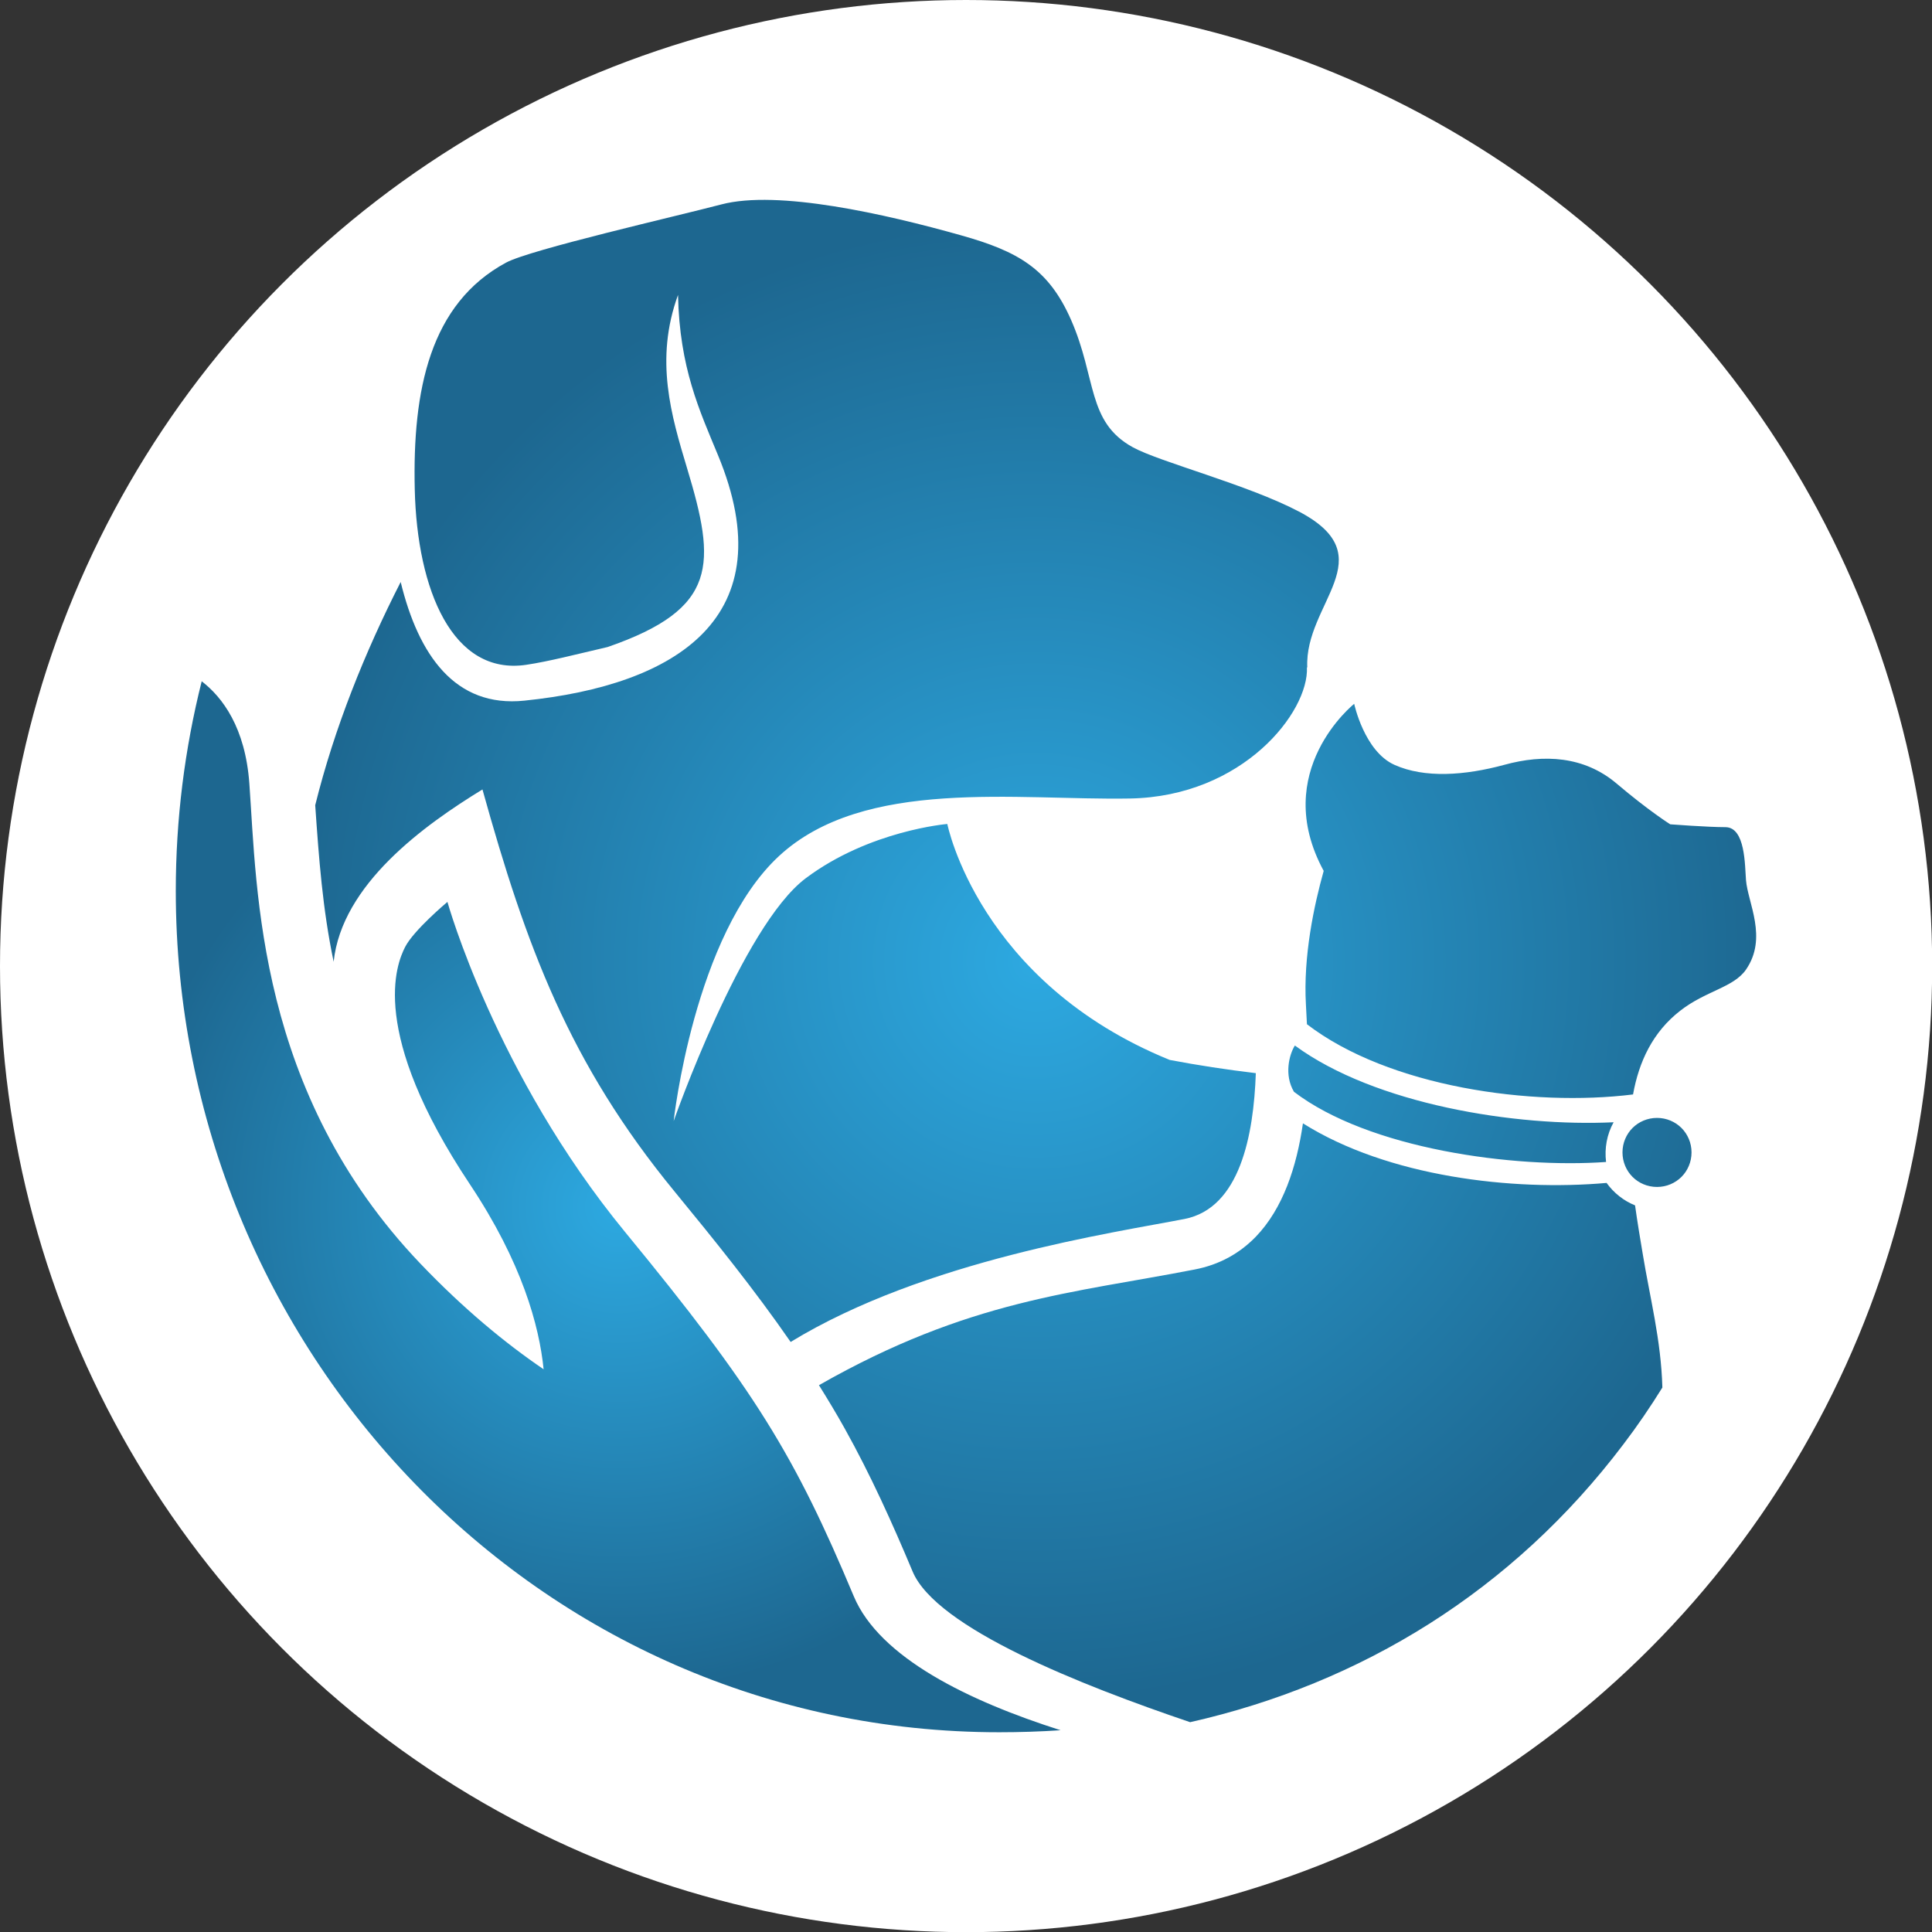
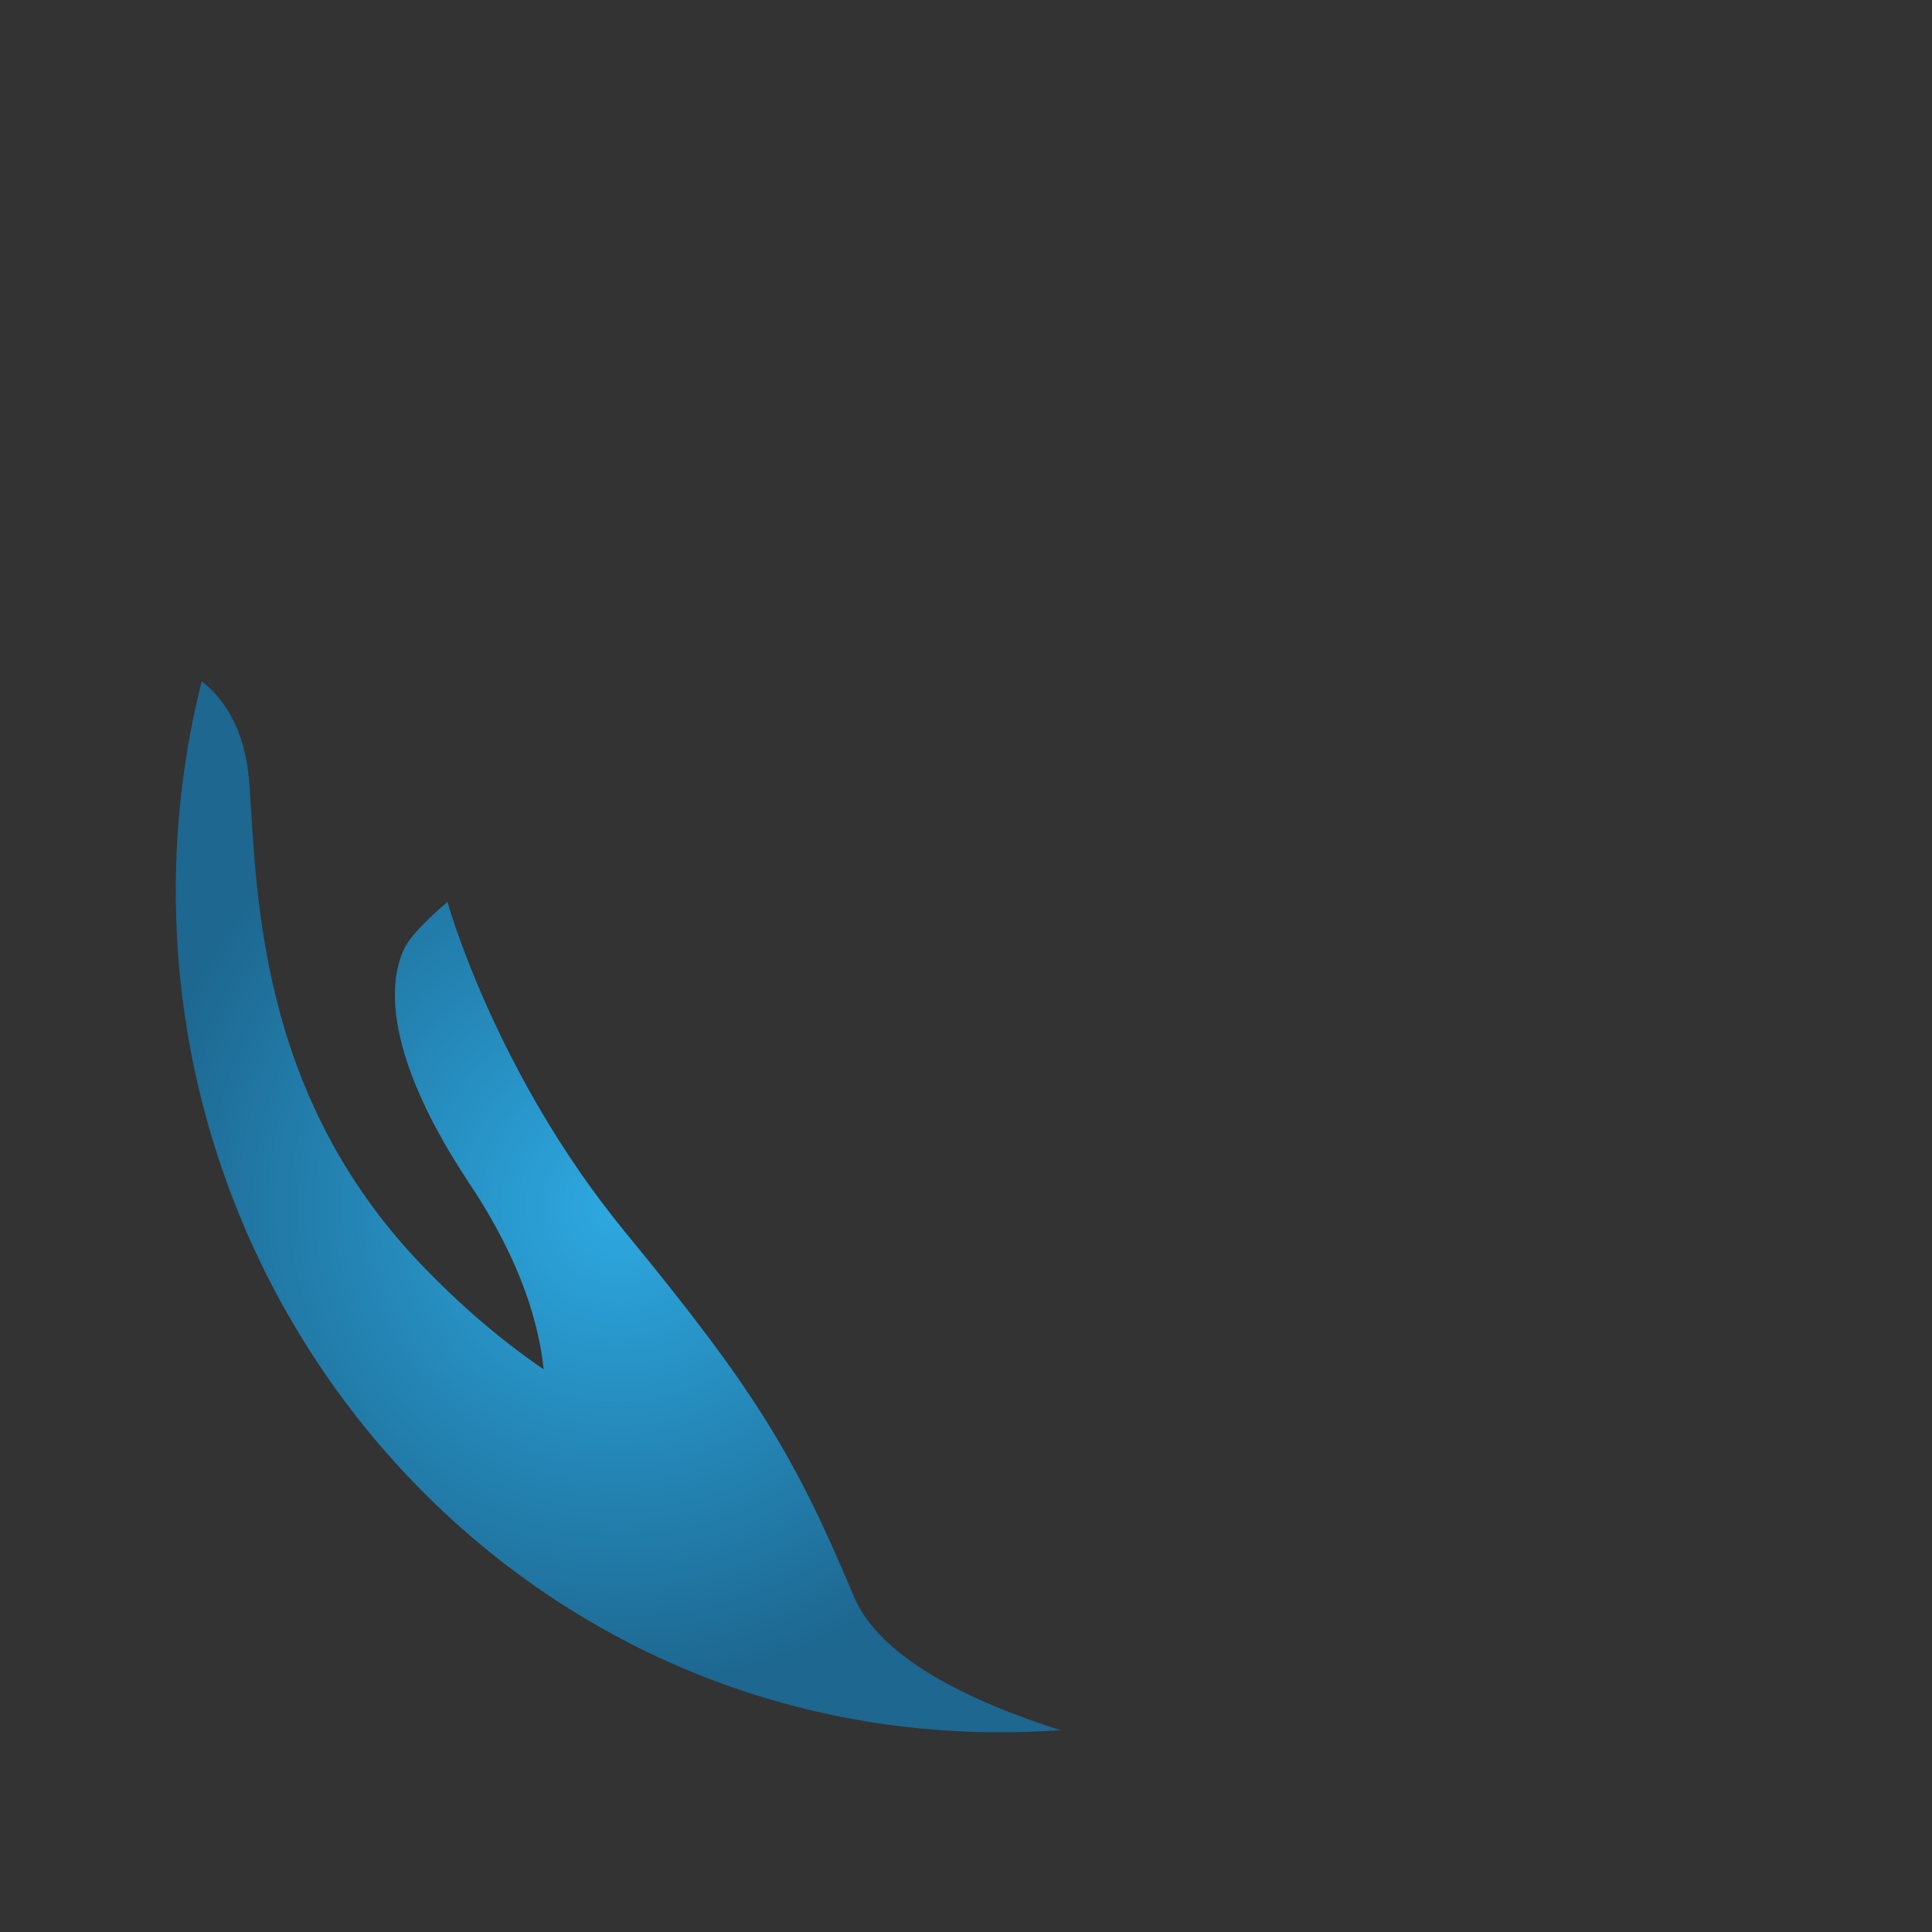
<svg xmlns="http://www.w3.org/2000/svg" xmlns:xlink="http://www.w3.org/1999/xlink" id="katman_2" viewBox="0 0 115.29 115.29">
  <rect x="0" y="0" width="115.29" height="115.29" fill="#333333" stroke="none" />
  <defs>
    <style>.cls-1{fill:url(#Adsız_degrade_43-2);}.cls-1,.cls-2,.cls-3{stroke-width:0px;}.cls-1,.cls-3{fill-rule:evenodd;}.cls-2{fill:#fff;}.cls-3{fill:url(#Adsız_degrade_43);}</style>
    <radialGradient id="Adsız_degrade_43" cx="61.8" cy="57.34" fx="61.8" fy="57.34" r="44.23" gradientUnits="userSpaceOnUse">
      <stop offset="0" stop-color="#2da9e1" />
      <stop offset="1" stop-color="#1d6790" />
      <stop offset="1" stop-color="#1d6790" />
    </radialGradient>
    <radialGradient id="Adsız_degrade_43-2" cx="36.88" cy="72.01" fx="36.88" fy="72.01" r="28.99" xlink:href="#Adsız_degrade_43" />
  </defs>
  <g id="katman_1">
-     <circle class="cls-2" cx="57.65" cy="57.65" r="57.65" />
-     <path class="cls-3" d="m102.97,49.36c-1.07,0-3.3-.17-3.3-.17,0,0-1.29-.81-3.21-2.44-1.93-1.63-4.33-1.76-6.69-1.11-2.36.64-4.76.81-6.56,0-1.8-.81-2.4-3.64-2.4-3.64,0,0-5.05,4.02-1.82,9.97-.57,2.03-1.23,5.1-1.06,7.99.02.36.04.75.06,1.16,4.88,3.74,13.41,4.94,19.46,4.19.35-1.95,1.17-3.72,2.82-5,1.53-1.19,3.18-1.38,3.92-2.45,1.31-1.9.11-3.98,0-5.34-.07-.87-.03-3.16-1.23-3.16h0Zm-24.98-9.54c.12,2.67-3.82,7.71-10.56,7.83-6.74.12-15.86-1.27-20.94,3.43-5.08,4.7-6.29,15.82-6.29,15.82,0,0,4.07-11.63,7.88-14.49,3.81-2.86,8.45-3.24,8.45-3.24,0,0,1.87,9.44,13.27,14.08,1.68.32,3.39.58,5.14.79-.13,3.71-.95,8.05-4.25,8.7-4.2.82-15.5,2.45-23.51,7.34-2.15-3.11-4.53-6.06-6.92-8.97-6.3-7.67-8.87-14.66-11.47-24-3.48,2.13-8.39,5.66-8.88,10.28-.66-3.14-.88-6.16-1.1-9.34,1.14-4.6,2.97-9.15,5.1-13.32,1.06,4.35,3.24,7.51,7.38,7.08,9.08-.93,15.57-4.98,11.55-14.66-1.09-2.64-2.29-5.19-2.38-9.55-1.41,3.87-.4,7.21.54,10.34,1.73,5.72,1.88,8.38-4.74,10.67-1.89.44-3.51.86-4.85,1.06-4.4.66-6.52-4.46-6.66-10.46-.14-5.95.91-11.09,5.45-13.54,1.45-.78,10.18-2.77,12.84-3.47,3.37-.89,9.79.57,14.3,1.84,3.42.96,5.23,2,6.57,5.04,1.54,3.5.94,6.1,3.69,7.61,1.6.88,6.86,2.23,9.92,3.84,5.13,2.7.31,5.47.49,9.3h0Zm22.35,27.49c-.37-.37-.89-.6-1.46-.6s-1.09.23-1.46.6c-.37.37-.6.89-.6,1.46s.23,1.09.6,1.46c.37.37.89.6,1.46.6s1.09-.23,1.46-.6c.37-.37.6-.89.6-1.46s-.23-1.09-.6-1.46Zm-23.14-2.17c4.48,3.43,13.13,4.59,18.64,4.2-.1-.82.05-1.65.45-2.37-5.85.28-14.24-1.07-19.02-4.58-.34.54-.65,1.75-.06,2.75h0Zm.55,1.9c-.37,2.57-1.18,5.08-2.83,6.78-.93.95-2.12,1.65-3.65,1.94-7.23,1.41-13.44,1.79-22.4,6.9.53.85,1.05,1.71,1.54,2.59,1.54,2.76,2.83,5.62,4.05,8.53,1.42,3.38,10.07,6.79,16.56,8.99,10.21-2.31,19.24-7.83,25.86-16.59.83-1.09,1.6-2.22,2.32-3.38-.08-2.86-.74-5.33-1.18-8.02-.15-.89-.31-1.85-.45-2.85-.67-.27-1.26-.73-1.7-1.34-5.62.5-13.05-.37-18.11-3.55h0Z" />
    <path class="cls-1" d="m12.03,40.65c1.25.96,2.61,2.77,2.85,6.11.46,6.4.46,18.44,10.21,28.65,2.58,2.7,5.07,4.75,7.35,6.3-.26-2.58-1.28-6.36-4.4-11.04-6.06-9.1-4.38-13.14-3.87-14.15.51-1.01,2.53-2.7,2.53-2.7,0,0,2.86,10.28,10.61,19.71,7.75,9.43,10.11,13.31,13.64,21.73,1.54,3.66,6.84,6.24,12.34,7.99-1.21.08-2.43.12-3.66.12-27.56,0-49.14-22.91-49.14-50.21,0-4.27.53-8.47,1.55-12.52h0Z" />
  </g>
</svg>